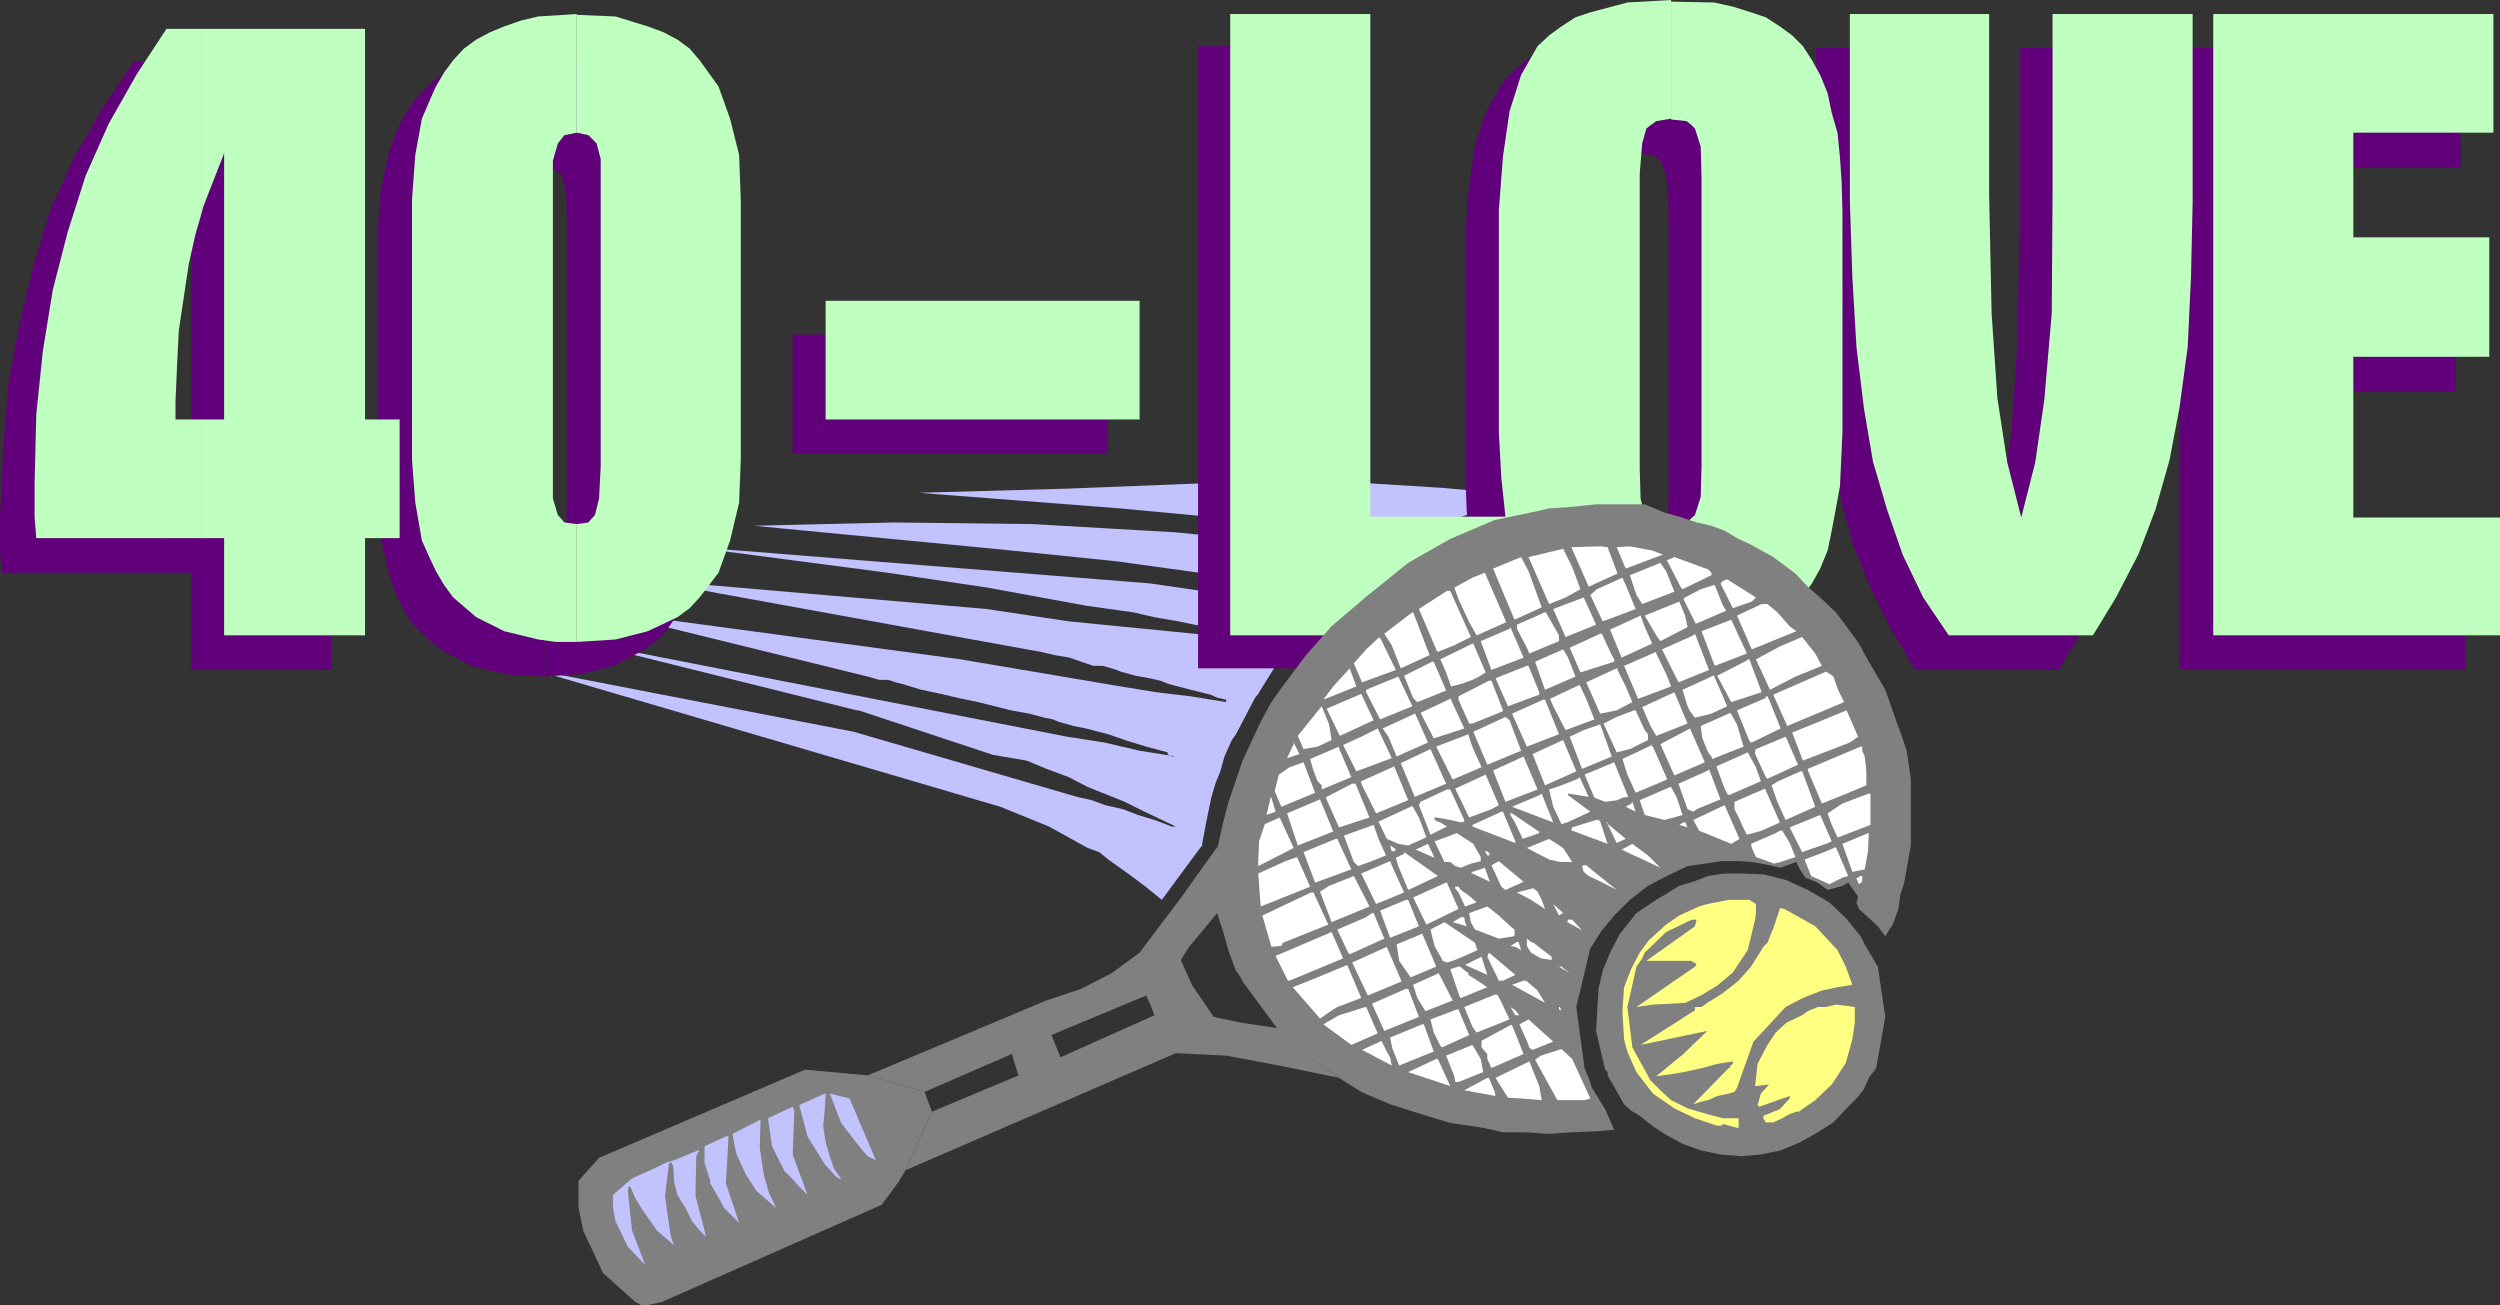
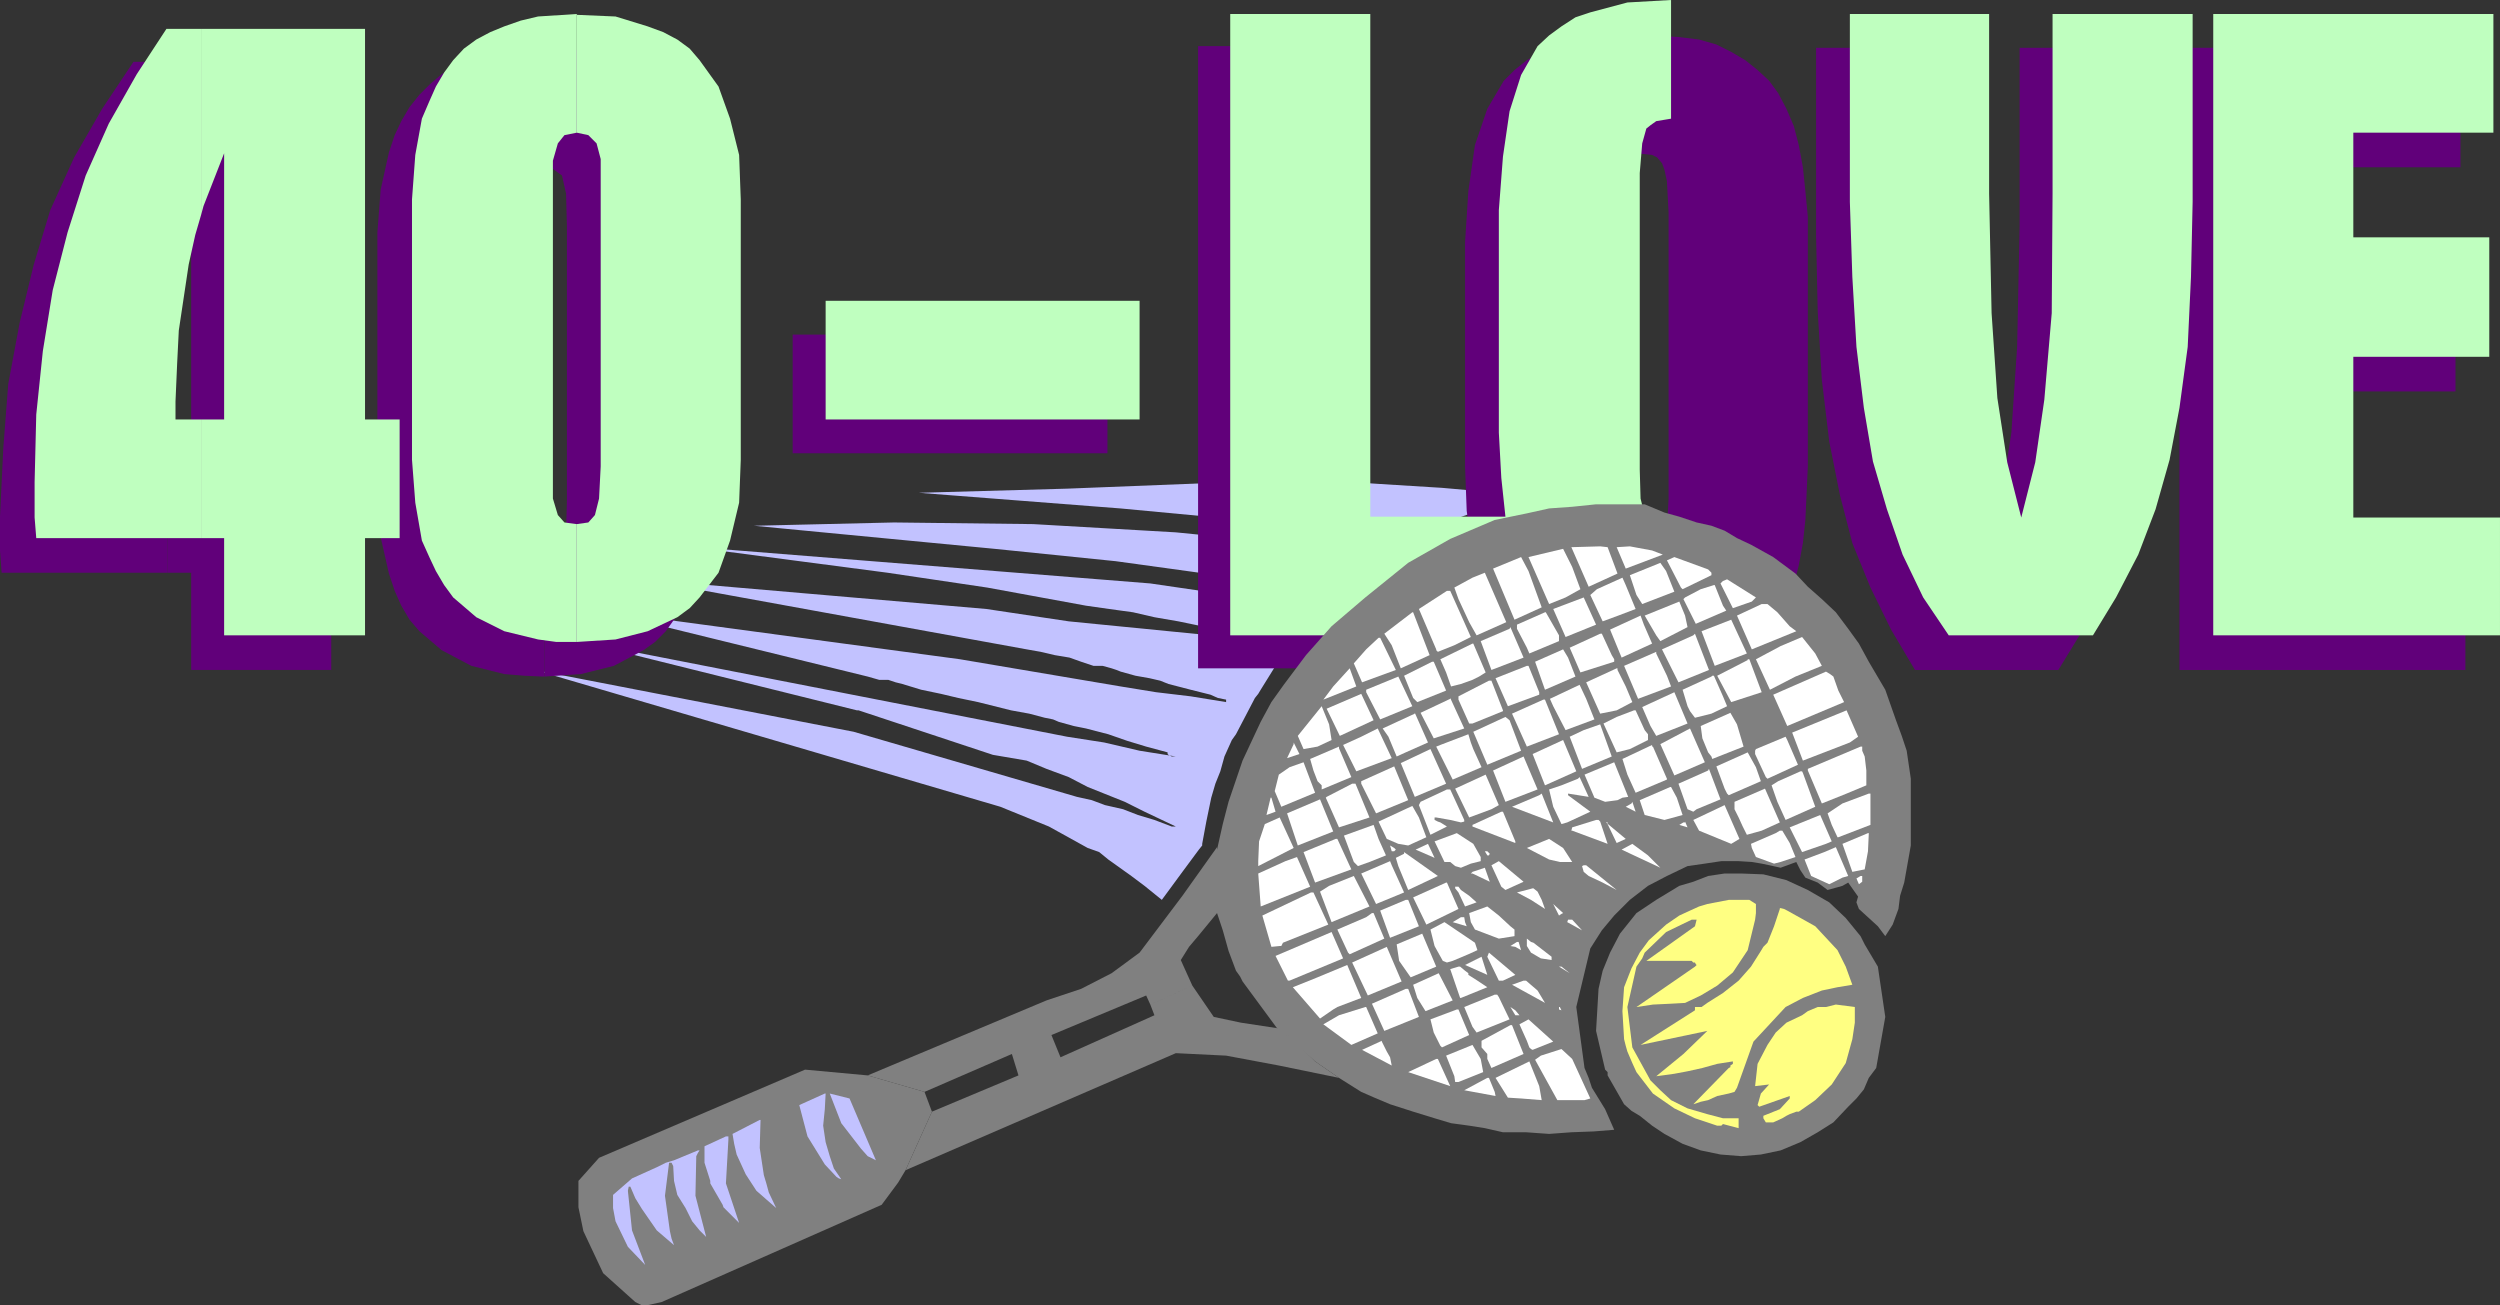
<svg xmlns="http://www.w3.org/2000/svg" xmlns:ns1="http://sodipodi.sourceforge.net/DTD/sodipodi-0.dtd" xmlns:ns2="http://www.inkscape.org/namespaces/inkscape" version="1.0" width="129.724mm" height="67.732mm" id="svg174" ns1:docname="Tennis - 40 Love.wmf">
  <rect width="100%" height="100%" fill="#333333" stroke="none" />
  <ns1:namedview id="namedview174" pagecolor="#ffffff" bordercolor="#000000" borderopacity="0.25" ns2:showpageshadow="2" ns2:pageopacity="0.0" ns2:pagecheckerboard="0" ns2:deskcolor="#d1d1d1" ns2:document-units="mm" />
  <defs id="defs1">
    <pattern id="WMFhbasepattern" patternUnits="userSpaceOnUse" width="6" height="6" x="0" y="0" />
  </defs>
  <path style="fill:#c2c2ff;fill-opacity:1;fill-rule:evenodd;stroke:none" d="m 180.184,96.645 39.592,3.071 18.907,1.778 19.23,2.586 2.747,0.808 2.909,0.808 2.747,0.323 2.747,1.131 v 0.162 h -4.686 -4.363 l -29.411,-2.909 -27.957,-1.616 -27.31,-0.323 -27.472,0.646 47.187,4.525 23.755,2.424 23.432,3.232 7.11,1.939 7.272,1.939 -5.818,-0.323 -5.979,-0.162 -5.979,-0.323 -13.251,-1.939 -90.981,-7.273 39.43,5.172 19.554,2.909 19.392,3.556 4.525,0.646 4.686,0.646 4.202,0.97 4.686,0.808 4.686,0.97 4.363,0.97 2.747,1.939 2.747,-0.646 v 0.323 l -36.037,-3.556 -16.16,-2.424 -67.549,-5.818 75.467,13.737 2.747,0.485 2.747,0.646 2.909,0.485 2.262,0.808 2.424,0.808 h 1.778 l 1.778,0.485 0.97,0.323 0.808,0.323 2.909,0.808 2.747,0.485 2.101,0.485 1.616,0.646 4.363,1.131 3.878,0.97 1.454,0.646 1.616,0.323 v 0.485 l -6.949,-1.131 -6.787,-0.808 -6.949,-1.131 -31.512,-5.333 -70.781,-9.535 52.682,12.929 2.262,0.646 h 1.778 l 1.454,0.485 1.293,0.323 3.717,1.131 3.878,0.808 3.394,0.808 3.878,0.808 3.232,0.808 3.232,0.808 3.555,0.646 3.07,0.808 1.616,0.323 1.131,0.485 2.909,0.808 2.424,0.485 4.363,1.131 3.717,1.293 3.717,1.131 4.202,1.131 v 0.323 l 0.162,0.162 0.646,0.323 h 0.808 l -7.11,-1.131 -6.949,-1.616 -7.272,-1.131 -95.829,-18.747 54.621,13.576 h 0.323 l 26.341,8.727 6.626,1.131 3.878,1.616 4.363,1.616 3.717,1.939 3.232,1.293 4.04,1.616 3.878,1.939 6.141,2.909 h -0.323 -0.485 l -3.394,-1.293 -3.232,-0.97 -2.909,-1.131 -3.555,-0.808 -2.586,-0.97 -2.909,-0.646 -43.794,-12.768 -62.539,-12.121 91.304,26.828 9.534,3.879 7.595,4.202 2.262,0.808 1.778,1.455 2.262,1.616 2.262,1.616 2.586,1.939 3.394,2.747 4.04,-5.495 3.232,-4.364 0.646,-0.808 v -0.323 l 0.808,-4.364 0.97,-4.687 0.808,-2.747 0.97,-2.424 0.808,-2.909 1.454,-3.232 0.808,-1.131 3.717,-7.111 0.646,-0.808 0.485,-0.808 2.909,-4.687 3.394,-4.364 3.394,-3.717 4.202,-4.04 3.232,-3.232 4.202,-3.232 2.586,-2.101 2.747,-1.939 3.07,-1.616 2.747,-1.455 0.808,-0.808 0.808,-0.485 3.555,-1.616 3.555,-1.293 3.555,-1.293 3.717,-1.293 1.454,-0.323 h 1.454 l 0.646,-0.646 -16.483,-1.455 -15.675,-0.97 h -29.25 l -28.603,1.131 z" id="path1" />
  <path style="fill:#61007a;fill-opacity:1;fill-rule:evenodd;stroke:none" d="M 427.432,131.392 V 9.374 h 55.106 V 32.808 h -27.472 v 20.525 h 26.502 v 23.434 h -26.502 v 31.192 h 28.442 v 23.434 z" id="path2" />
  <path style="fill:#61007a;fill-opacity:1;fill-rule:evenodd;stroke:none" d="M 383.8,9.374 V 44.444 l 0.162,23.596 1.131,16.808 1.939,12.606 2.586,10.505 2.909,-10.505 1.939,-12.606 1.131,-16.808 0.485,-23.596 V 9.374 h 27.31 V 46.222 l -0.323,14.869 -0.808,13.414 -1.293,12.121 -2.262,10.343 -2.747,9.374 -3.394,8.889 -4.04,8.242 -4.848,7.919 h -28.118 l -4.686,-7.919 -4.04,-8.242 -3.555,-8.727 -2.424,-9.374 -2.101,-10.505 L 357.297,74.504 356.489,61.09 356.166,46.222 V 9.374 Z" id="path3" />
  <path style="fill:#61007a;fill-opacity:1;fill-rule:evenodd;stroke:none" d="m 320.937,109.574 v 23.111 l 4.363,-0.162 4.04,-0.323 3.878,-0.808 3.394,-0.808 5.656,-3.071 4.686,-4.04 1.778,-2.747 1.616,-2.747 1.454,-3.232 0.97,-3.879 0.808,-4.364 0.485,-4.525 0.485,-10.505 V 47.838 42.505 l -0.485,-5.01 -0.485,-4.687 -0.808,-4.364 -0.97,-3.717 -1.454,-3.394 -1.616,-3.071 -1.778,-2.424 -2.262,-2.101 -2.424,-1.939 -2.747,-1.616 -2.909,-1.455 -3.394,-0.97 -3.878,-0.485 -8.403,-0.485 v 23.272 l 3.07,0.323 0.97,0.485 0.97,1.131 0.485,1.293 0.485,2.263 0.323,6.141 v 53.333 2.747 l -0.323,6.303 -0.485,1.939 -0.485,1.293 -0.97,1.131 -0.97,0.646 z" id="path4" />
  <path style="fill:#61007a;fill-opacity:1;fill-rule:evenodd;stroke:none" d="M 320.937,30.06 V 6.788 l -8.242,0.485 -7.272,1.455 -3.07,1.455 -2.909,1.616 -2.424,1.939 -2.101,2.101 -3.232,5.495 -2.424,7.111 -1.293,9.05 -0.646,10.02 v 43.959 l 0.323,8.727 1.131,7.757 H 262.276 V 9.05 H 234.966 V 131.069 h 54.782 v -18.262 l 2.262,5.98 3.232,4.687 4.525,4.04 2.586,1.778 3.07,1.293 7.272,1.616 8.242,0.485 v -23.111 l -3.232,-0.485 -0.646,-0.646 -0.97,-1.131 -1.131,-2.909 -0.162,-5.495 v -54.626 -3.556 l 0.485,-5.818 0.808,-3.232 0.97,-0.808 0.97,-0.485 2.909,-0.485 z" id="path5" />
  <path style="fill:#61007a;fill-opacity:1;fill-rule:evenodd;stroke:none" d="M 155.459,88.888 V 65.615 h 61.731 v 23.272 z" id="path6" />
  <path style="fill:#61007a;fill-opacity:1;fill-rule:evenodd;stroke:none" d="m 106.817,109.574 v 23.111 l 7.11,-0.485 6.464,-1.616 5.818,-3.071 2.262,-1.616 2.101,-2.101 3.555,-5.01 2.424,-6.303 1.616,-7.111 0.646,-8.727 V 45.575 l -0.646,-8.404 -1.616,-7.273 -2.424,-6.141 -3.555,-5.172 -2.101,-2.101 -2.262,-1.939 -2.909,-1.616 -2.909,-1.293 -6.464,-1.778 -7.11,-0.485 V 32.808 l 1.616,0.323 1.778,1.293 0.808,3.556 0.162,6.303 v 53.979 l -0.162,6.141 -1.131,2.909 -1.454,1.778 z" id="path7" />
  <path style="fill:#61007a;fill-opacity:1;fill-rule:evenodd;stroke:none" d="M 106.817,32.808 V 9.374 h -0.485 l -7.434,0.485 -3.232,0.646 -3.232,1.131 -3.07,1.293 -2.747,1.616 -2.262,1.939 -2.101,2.101 -1.939,2.424 -1.616,2.747 -1.293,2.747 -1.131,3.394 -1.616,7.273 -0.646,8.404 v 51.07 l 0.646,8.727 1.616,7.111 1.131,3.394 1.293,2.909 1.616,2.747 1.939,2.263 4.363,3.717 5.818,3.071 6.464,1.616 3.878,0.323 3.555,0.162 h 0.485 v -23.111 h -0.485 l -1.939,-0.485 -1.616,-1.778 -0.97,-2.909 -0.162,-6.141 v -54.302 0.323 l 0.162,-6.303 0.97,-3.556 1.616,-1.293 1.939,-0.323 z" id="path8" />
  <path style="fill:#61007a;fill-opacity:1;fill-rule:evenodd;stroke:none" d="m 32.805,88.888 v 23.434 h 4.686 v 19.07 h 27.472 v -19.07 h 6.626 V 88.888 H 64.963 V 12.121 H 32.805 v 36.04 l 0.323,-1.131 2.101,-5.333 2.262,-5.01 v 52.201 z" id="path9" />
  <path style="fill:#61007a;fill-opacity:1;fill-rule:evenodd;stroke:none" d="M 32.805,48.161 V 12.121 H 26.179 L 20.038,21.333 14.544,30.868 9.858,41.212 6.626,51.878 3.878,63.191 1.616,75.312 0.646,87.918 0,101.332 v 6.626 l 0.323,4.364 H 32.805 V 88.888 h -5.01 v -3.879 l 0.323,-6.949 0.323,-6.788 1.778,-12.606 1.293,-5.98 z" id="path10" />
  <path style="fill:#bfffbf;fill-opacity:1;fill-rule:evenodd;stroke:none" d="M 434.057,124.605 V 2.747 h 54.944 V 26.02 h -27.472 v 20.525 h 26.664 v 23.434 h -26.664 v 31.515 h 28.765 v 23.111 z" id="path11" />
  <path style="fill:#bfffbf;fill-opacity:1;fill-rule:evenodd;stroke:none" d="M 390.102,2.747 V 37.979 l 0.485,23.434 1.131,16.646 1.939,12.606 2.747,10.828 2.747,-10.828 1.778,-12.283 1.454,-16.969 0.162,-23.434 V 2.747 h 27.472 V 39.595 l -0.323,14.707 -0.646,13.737 -1.616,11.959 -1.939,10.182 -2.747,9.697 -3.394,8.889 -4.363,8.404 -4.525,7.434 h -28.28 l -5.01,-7.434 -4.04,-8.404 -3.07,-8.889 -2.747,-9.374 -1.778,-10.505 -1.454,-11.959 -0.808,-13.737 -0.485,-14.707 V 2.747 Z" id="path12" />
-   <path style="fill:#bfffbf;fill-opacity:1;fill-rule:evenodd;stroke:none" d="m 327.724,102.787 v 23.111 h 4.363 l 4.04,-0.485 3.717,-0.808 3.555,-0.808 5.656,-3.071 4.525,-3.879 1.778,-2.424 1.616,-2.909 1.454,-3.556 0.808,-3.879 1.616,-8.727 0.485,-10.505 v -43.313 l -0.162,-5.818 -0.323,-4.848 -0.485,-4.848 -1.131,-3.879 -0.808,-3.879 -1.454,-3.556 -1.616,-2.909 -1.778,-2.747 -2.101,-2.101 -2.424,-1.778 -2.747,-1.778 -2.909,-0.97 -3.555,-1.131 -3.717,-0.808 -8.403,-0.162 V 23.434 l 3.07,0.323 0.97,0.808 0.646,0.646 1.131,3.556 0.162,6.141 v 53.656 2.747 l -0.162,6.141 -1.131,3.556 -1.616,1.455 z" id="path13" />
  <path style="fill:#bfffbf;fill-opacity:1;fill-rule:evenodd;stroke:none" d="M 327.724,23.434 V 0.323 0 l -8.565,0.485 -7.272,1.939 -2.909,0.97 -2.747,1.778 -2.424,1.778 -2.262,2.101 -3.232,5.656 -2.262,7.111 -1.293,8.889 -0.808,10.505 v 43.636 l 0.485,8.889 0.808,7.596 H 268.74 V 2.747 H 241.269 V 124.605 h 54.944 v -18.586 l 2.424,6.303 3.232,4.525 4.363,3.879 2.747,1.778 3.232,1.293 6.949,1.616 8.565,0.485 V 102.787 l -3.232,-0.323 -1.939,-1.455 -0.808,-3.232 -0.162,-5.656 V 37.656 33.939 l 0.485,-5.818 0.808,-2.909 0.808,-0.646 1.131,-0.808 2.909,-0.485 z" id="path14" />
  <path style="fill:#bfffbf;fill-opacity:1;fill-rule:evenodd;stroke:none" d="M 161.923,82.262 V 58.989 h 61.57 v 23.272 z" id="path15" />
  <path style="fill:#bfffbf;fill-opacity:1;fill-rule:evenodd;stroke:none" d="m 113.12,102.787 v 23.111 l 7.595,-0.485 6.302,-1.616 5.818,-2.747 2.424,-1.778 1.939,-2.101 3.717,-4.848 2.262,-6.303 1.778,-7.434 0.323,-8.404 v -51.393 0.323 l -0.323,-8.727 -1.778,-7.111 -2.262,-6.303 -3.717,-5.172 -1.939,-2.263 -2.424,-1.778 -2.747,-1.455 -3.07,-1.131 -6.302,-1.939 -7.595,-0.323 V 26.02 l 2.262,0.485 1.616,1.616 0.808,3.071 v 6.303 53.979 l -0.323,6.303 -0.808,3.232 -1.293,1.455 z" id="path16" />
  <path style="fill:#bfffbf;fill-opacity:1;fill-rule:evenodd;stroke:none" d="M 113.12,26.02 V 2.909 2.747 l -7.595,0.485 -3.394,0.808 -3.232,1.131 -2.747,1.131 -2.747,1.455 -2.424,1.778 -2.101,2.263 -1.778,2.424 -1.616,2.747 -1.293,2.909 -1.454,3.394 -1.293,7.111 -0.646,8.727 v 51.07 l 0.646,8.404 1.293,7.434 1.454,3.232 1.293,2.747 1.616,2.747 1.778,2.424 4.525,3.879 5.494,2.747 6.626,1.616 3.555,0.485 h 4.04 V 102.787 l -2.424,-0.323 -1.293,-1.455 -0.97,-3.232 v -6.303 -54.302 0.323 -5.98 l 0.97,-3.394 1.293,-1.616 z" id="path17" />
  <path style="fill:#bfffbf;fill-opacity:1;fill-rule:evenodd;stroke:none" d="m 39.43,82.262 v 23.272 h 4.525 v 19.07 h 27.634 v -19.07 h 6.787 V 82.262 H 71.589 V 5.656 H 39.43 v 36.525 l 0.485,-1.778 4.04,-10.343 v 52.201 z" id="path18" />
  <path style="fill:#bfffbf;fill-opacity:1;fill-rule:evenodd;stroke:none" d="M 39.43,42.181 V 5.656 h -6.787 l -5.818,8.889 -5.494,9.697 -4.525,10.182 -3.555,11.151 -2.909,11.313 L 8.403,68.848 7.11,81.292 6.787,94.544 v 6.949 l 0.323,4.04 H 39.43 V 82.262 h -5.01 v -3.556 l 0.323,-7.434 0.323,-6.465 1.939,-12.929 1.293,-5.818 z" id="path19" />
  <path style="fill:#808080;fill-opacity:1;fill-rule:evenodd;stroke:none" d="m 238.683,166.624 -0.323,6.788 0.323,5.656 1.131,3.394 1.131,4.04 1.454,3.879 0.808,1.131 0.485,0.97 6.787,9.212 3.878,3.232 3.555,3.232 4.686,3.232 4.363,2.747 2.586,1.131 3.07,1.293 4.525,1.455 4.202,1.293 3.232,0.97 3.555,0.485 3.07,0.485 3.555,0.808 h 2.424 2.101 l 4.525,0.323 4.363,-0.323 4.363,-0.162 4.04,-0.323 -1.778,-4.04 -2.586,-4.202 -0.646,-1.939 -0.808,-1.939 -1.616,-11.959 2.747,-11.475 2.262,-3.556 2.424,-2.909 3.07,-3.071 3.555,-2.747 3.717,-1.939 4.04,-1.939 3.394,-0.485 3.232,-0.485 h 3.394 l 2.586,0.162 1.939,0.323 2.262,0.485 1.454,0.323 3.07,-1.131 0.808,1.616 0.97,1.455 2.424,0.97 1.939,1.455 2.909,-0.808 1.131,-0.646 1.939,2.747 -0.323,1.131 0.485,1.293 3.717,3.394 1.454,1.939 1.454,-2.263 1.131,-3.071 0.323,-2.586 0.808,-2.586 1.293,-7.273 v -7.596 -5.495 l -0.808,-5.495 -0.97,-2.909 -1.131,-3.071 -2.101,-5.98 -3.232,-5.495 -1.939,-3.556 -2.101,-2.909 -2.424,-3.232 -2.747,-2.586 -2.747,-2.424 -2.424,-2.586 -4.363,-3.232 -4.363,-2.424 -2.747,-1.293 -2.424,-1.455 -2.586,-0.97 -2.909,-0.646 -3.394,-1.131 -2.909,-0.808 -3.878,-1.616 h -5.333 -4.202 l -4.686,0.485 -4.525,0.323 -4.363,0.97 -6.302,1.293 -8.726,3.717 -8.242,4.687 -8.403,6.788 -6.626,5.656 -5.01,5.657 -4.363,5.818 -2.424,3.394 -2.101,3.879 -3.555,7.596 -2.747,8.081 -1.131,4.364 z" id="path20" />
  <path style="fill:#808080;fill-opacity:1;fill-rule:evenodd;stroke:none" d="m 177.598,229.492 5.171,-11.475 -1.454,-3.879 -11.15,-3.232 -12.282,-1.131 -40.4,17.293 -4.04,4.525 v 5.172 l 0.97,4.687 3.878,8.242 6.302,5.657 1.293,0.646 h 0.97 l 2.909,-0.646 43.147,-19.07 3.232,-4.364 z" id="path21" />
  <path style="fill:#ffffff;fill-opacity:1;fill-rule:evenodd;stroke:none" d="m 355.196,171.796 -1.293,-3.232 3.878,-1.455 2.262,-0.97 2.424,5.657 -1.131,0.323 -2.586,1.293 z" id="path22" />
  <path style="fill:#ffffff;fill-opacity:1;fill-rule:evenodd;stroke:none" d="m 313.827,107.15 -5.656,0.162 3.394,7.757 5.656,-2.586 -1.939,-5.172 z" id="path23" />
  <path style="fill:#ffffff;fill-opacity:1;fill-rule:evenodd;stroke:none" d="m 319.644,107.15 -2.586,0.162 1.778,4.202 7.272,-2.747 -2.101,-0.808 z" id="path24" />
  <path style="fill:#ffffff;fill-opacity:1;fill-rule:evenodd;stroke:none" d="m 306.555,107.635 -6.787,1.616 4.04,9.212 3.232,-1.293 2.909,-1.616 -1.616,-4.364 z" id="path25" />
  <path style="fill:#ffffff;fill-opacity:1;fill-rule:evenodd;stroke:none" d="m 328.371,109.251 -1.454,0.646 2.747,5.333 0.323,0.323 5.656,-2.747 v -0.485 l -0.646,-0.646 z" id="path26" />
  <path style="fill:#ffffff;fill-opacity:1;fill-rule:evenodd;stroke:none" d="m 292.819,111.514 4.202,10.02 5.333,-2.424 -1.293,-3.556 -1.293,-3.556 -1.454,-2.747 z" id="path27" />
  <path style="fill:#ffffff;fill-opacity:1;fill-rule:evenodd;stroke:none" d="m 319.644,112.807 1.293,3.879 1.131,1.778 6.302,-2.424 -1.616,-4.04 -1.131,-1.616 z" id="path28" />
  <path style="fill:#ffffff;fill-opacity:1;fill-rule:evenodd;stroke:none" d="m 291.203,112.322 -2.424,0.97 -3.555,1.939 0.808,2.263 2.101,4.525 1.454,2.586 5.818,-2.586 z" id="path29" />
  <path style="fill:#ffffff;fill-opacity:1;fill-rule:evenodd;stroke:none" d="m 338.713,113.615 -0.808,0.323 -0.485,0.485 1.939,3.879 0.485,0.97 3.717,-1.293 0.808,-0.808 z" id="path30" />
  <path style="fill:#ffffff;fill-opacity:1;fill-rule:evenodd;stroke:none" d="m 313.18,115.554 -1.293,1.131 2.424,5.172 3.07,-1.131 3.394,-1.293 -1.939,-4.687 -0.646,-1.455 z" id="path31" />
  <path style="fill:#ffffff;fill-opacity:1;fill-rule:evenodd;stroke:none" d="m 336.128,114.746 -2.586,0.808 -3.07,1.616 -0.323,0.323 0.808,1.616 1.616,3.232 5.979,-2.586 -0.646,-0.97 -1.616,-4.04 z" id="path32" />
  <path style="fill:#ffffff;fill-opacity:1;fill-rule:evenodd;stroke:none" d="m 283.769,115.877 -5.494,3.556 3.394,7.919 v 0.162 l 0.323,0.323 3.232,-1.293 2.909,-1.455 0.323,-0.162 -1.293,-2.909 -2.747,-6.141 z" id="path33" />
  <path style="fill:#ffffff;fill-opacity:1;fill-rule:evenodd;stroke:none" d="m 304.616,119.433 2.424,5.495 5.979,-2.424 -2.424,-5.333 z" id="path34" />
  <path style="fill:#ffffff;fill-opacity:1;fill-rule:evenodd;stroke:none" d="m 322.553,120.726 2.262,3.879 0.808,1.131 5.333,-2.747 -0.485,-2.263 -1.131,-2.747 z" id="path35" />
  <path style="fill:#ffffff;fill-opacity:1;fill-rule:evenodd;stroke:none" d="m 346.632,118.463 h -1.131 l -4.848,2.263 2.909,6.626 8.726,-3.556 -1.293,-0.97 -2.424,-2.747 z" id="path36" />
  <path style="fill:#ffffff;fill-opacity:1;fill-rule:evenodd;stroke:none" d="m 303,120.079 -5.494,2.424 v 0.808 l 1.939,3.717 0.485,1.131 5.818,-2.424 v -1.131 l -2.586,-4.525 z" id="path37" />
  <path style="fill:#ffffff;fill-opacity:1;fill-rule:evenodd;stroke:none" d="m 276.982,120.079 -5.494,4.202 1.454,2.263 1.778,4.525 5.656,-2.586 -3.232,-8.404 z" id="path38" />
  <path style="fill:#ffffff;fill-opacity:1;fill-rule:evenodd;stroke:none" d="m 315.766,123.473 2.262,5.495 5.979,-2.747 -1.616,-3.717 -0.646,-1.778 z" id="path39" />
  <path style="fill:#ffffff;fill-opacity:1;fill-rule:evenodd;stroke:none" d="m 333.704,123.796 2.586,6.788 6.302,-2.424 -3.07,-6.626 z" id="path40" />
  <path style="fill:#ffffff;fill-opacity:1;fill-rule:evenodd;stroke:none" d="m 296.051,123.312 -5.656,2.424 2.101,5.656 6.302,-2.424 -2.586,-5.98 z" id="path41" />
  <path style="fill:#ffffff;fill-opacity:1;fill-rule:evenodd;stroke:none" d="m 313.827,124.281 -5.979,2.747 2.101,4.848 6.626,-2.101 v -0.485 l -0.485,-0.808 -1.939,-4.202 z" id="path42" />
  <path style="fill:#ffffff;fill-opacity:1;fill-rule:evenodd;stroke:none" d="m 332.088,124.605 -6.141,2.747 3.232,6.465 5.979,-2.424 -2.747,-7.111 z" id="path43" />
  <path style="fill:#ffffff;fill-opacity:1;fill-rule:evenodd;stroke:none" d="m 353.419,124.928 -4.202,1.778 -4.848,2.586 2.747,5.98 5.01,-2.586 5.171,-2.101 -1.293,-2.424 z" id="path44" />
  <path style="fill:#ffffff;fill-opacity:1;fill-rule:evenodd;stroke:none" d="m 270.356,125.089 -2.424,2.263 -2.424,2.747 1.616,3.717 6.626,-2.424 -3.07,-6.303 z" id="path45" />
  <path style="fill:#ffffff;fill-opacity:1;fill-rule:evenodd;stroke:none" d="m 288.779,126.221 -6.302,3.071 1.131,2.586 0.97,2.747 1.939,-0.485 2.262,-0.808 1.293,-0.646 1.293,-0.808 -2.424,-5.656 z" id="path46" />
  <path style="fill:#ffffff;fill-opacity:1;fill-rule:evenodd;stroke:none" d="m 301.06,129.776 1.939,5.495 5.979,-2.586 -1.454,-3.717 -0.97,-1.616 z" id="path47" />
  <path style="fill:#ffffff;fill-opacity:1;fill-rule:evenodd;stroke:none" d="m 324.816,127.837 -6.302,2.747 2.747,6.465 6.464,-2.424 -0.808,-2.101 -2.101,-4.364 z" id="path48" />
  <path style="fill:#ffffff;fill-opacity:1;fill-rule:evenodd;stroke:none" d="m 342.753,129.453 -5.979,3.071 2.747,5.172 5.979,-1.939 -2.424,-6.465 h -0.323 z" id="path49" />
  <path style="fill:#ffffff;fill-opacity:1;fill-rule:evenodd;stroke:none" d="m 280.86,129.776 -5.494,2.747 1.778,4.364 0.808,0.808 5.656,-2.263 -2.424,-5.657 z" id="path50" />
  <path style="fill:#ffffff;fill-opacity:1;fill-rule:evenodd;stroke:none" d="m 299.444,130.584 -6.141,2.424 2.424,5.495 6.141,-2.263 v -0.162 -0.323 l -2.101,-5.172 z" id="path51" />
  <path style="fill:#ffffff;fill-opacity:1;fill-rule:evenodd;stroke:none" d="m 261.469,134.625 -1.939,2.586 6.464,-2.586 -1.293,-3.556 z" id="path52" />
  <path style="fill:#ffffff;fill-opacity:1;fill-rule:evenodd;stroke:none" d="m 317.059,131.069 -5.979,2.747 2.747,6.141 3.232,-0.646 3.07,-1.616 -1.293,-3.071 -1.616,-3.232 v -0.323 z" id="path53" />
  <path style="fill:#ffffff;fill-opacity:1;fill-rule:evenodd;stroke:none" d="m 347.763,136.241 2.747,6.141 11.15,-4.687 -1.131,-2.263 -0.97,-2.747 -0.646,-0.485 -0.808,-0.485 z" id="path54" />
  <path style="fill:#ffffff;fill-opacity:1;fill-rule:evenodd;stroke:none" d="m 335.643,132.685 -5.656,2.586 0.97,3.232 0.485,0.97 0.97,1.293 3.232,-0.808 3.07,-1.455 -0.808,-1.939 -1.778,-4.04 h -0.323 z" id="path55" />
  <path style="fill:#ffffff;fill-opacity:1;fill-rule:evenodd;stroke:none" d="m 274.235,132.685 -6.302,2.586 v 0.162 0.323 l 2.747,5.333 6.302,-2.586 z" id="path56" />
  <path style="fill:#ffffff;fill-opacity:1;fill-rule:evenodd;stroke:none" d="m 292.011,133.493 -5.979,3.071 v 0.646 l 2.101,4.687 h 0.323 0.323 l 5.979,-2.424 v -0.162 l -2.262,-5.818 h -0.323 z" id="path57" />
  <path style="fill:#ffffff;fill-opacity:1;fill-rule:evenodd;stroke:none" d="m 303.969,137.049 0.646,1.455 2.424,4.687 5.656,-2.101 -1.616,-4.04 -1.293,-2.747 z" id="path58" />
  <path style="fill:#ffffff;fill-opacity:1;fill-rule:evenodd;stroke:none" d="m 328.371,135.756 -6.302,2.909 1.616,3.717 1.131,1.939 6.141,-2.424 z" id="path59" />
  <path style="fill:#ffffff;fill-opacity:1;fill-rule:evenodd;stroke:none" d="m 260.176,138.988 2.586,5.333 6.626,-3.071 -2.424,-5.172 z" id="path60" />
-   <path style="fill:#ffffff;fill-opacity:1;fill-rule:evenodd;stroke:none" d="m 346.308,136.887 -5.656,2.424 2.424,5.98 0.323,0.323 h 0.162 l 5.656,-2.747 -2.262,-5.657 -0.323,-0.646 h -0.323 z" id="path61" />
  <path style="fill:#ffffff;fill-opacity:1;fill-rule:evenodd;stroke:none" d="m 284.416,137.049 -5.818,2.747 2.586,5.01 5.979,-1.939 -2.747,-5.98 z" id="path62" />
  <path style="fill:#ffffff;fill-opacity:1;fill-rule:evenodd;stroke:none" d="m 302.676,137.21 -6.141,2.747 2.909,6.465 6.302,-2.424 -2.747,-6.788 z" id="path63" />
  <path style="fill:#ffffff;fill-opacity:1;fill-rule:evenodd;stroke:none" d="m 320.452,139.311 -3.394,1.293 -2.586,1.293 2.586,5.657 2.586,-0.646 3.555,-1.778 v -1.131 l -0.646,-0.808 -1.778,-3.879 z" id="path64" />
  <path style="fill:#ffffff;fill-opacity:1;fill-rule:evenodd;stroke:none" d="m 362.145,139.311 -10.666,4.364 2.101,5.495 9.211,-3.556 1.616,-1.131 z" id="path65" />
  <path style="fill:#ffffff;fill-opacity:1;fill-rule:evenodd;stroke:none" d="m 254.52,144.321 1.131,2.586 2.747,-0.485 2.747,-1.293 -0.485,-3.071 -1.454,-3.556 z" id="path66" />
  <path style="fill:#ffffff;fill-opacity:1;fill-rule:evenodd;stroke:none" d="m 339.36,139.796 -5.818,2.586 0.323,2.424 1.131,2.747 0.646,0.808 0.162,0.485 6.141,-2.424 -1.293,-4.364 z" id="path67" />
  <path style="fill:#ffffff;fill-opacity:1;fill-rule:evenodd;stroke:none" d="m 277.467,139.958 -6.302,2.909 1.131,1.616 1.616,3.879 1.778,-0.808 4.363,-1.939 -2.586,-5.818 z" id="path68" />
  <path style="fill:#ffffff;fill-opacity:1;fill-rule:evenodd;stroke:none" d="m 295.243,140.604 -6.302,2.909 2.747,6.465 6.626,-2.747 -2.262,-5.98 z" id="path69" />
  <path style="fill:#ffffff;fill-opacity:1;fill-rule:evenodd;stroke:none" d="m 310.595,143.19 -2.747,1.293 2.424,6.303 5.818,-2.424 -2.262,-6.303 z" id="path70" />
  <path style="fill:#ffffff;fill-opacity:1;fill-rule:evenodd;stroke:none" d="m 325.624,145.938 2.747,6.141 5.979,-2.586 -2.909,-6.626 z" id="path71" />
  <path style="fill:#ffffff;fill-opacity:1;fill-rule:evenodd;stroke:none" d="m 266.963,144.483 -3.555,1.616 2.586,5.172 6.949,-2.586 -2.747,-5.818 z" id="path72" />
  <path style="fill:#ffffff;fill-opacity:1;fill-rule:evenodd;stroke:none" d="m 282.476,146.099 -0.808,0.323 3.232,6.465 5.656,-2.424 -1.616,-3.556 -0.485,-1.293 -0.485,-1.616 z" id="path73" />
  <path style="fill:#ffffff;fill-opacity:1;fill-rule:evenodd;stroke:none" d="m 350.187,144.483 -5.818,2.424 -0.162,0.323 v 0.646 l 2.101,4.525 0.323,0.323 5.979,-2.747 -2.101,-4.848 z" id="path74" />
  <path style="fill:#ffffff;fill-opacity:1;fill-rule:evenodd;stroke:none" d="m 306.555,145.13 -5.979,2.747 2.424,6.141 6.141,-2.747 z" id="path75" />
  <path style="fill:#ffffff;fill-opacity:1;fill-rule:evenodd;stroke:none" d="m 253.712,145.938 -1.293,2.747 2.424,-0.808 -1.131,-2.263 z" id="path76" />
  <path style="fill:#ffffff;fill-opacity:1;fill-rule:evenodd;stroke:none" d="m 324.008,146.099 -5.818,2.747 0.97,3.071 1.616,3.556 6.141,-2.586 v -0.162 l -2.747,-6.303 h -0.162 z" id="path77" />
  <path style="fill:#ffffff;fill-opacity:1;fill-rule:evenodd;stroke:none" d="M 364.892,146.422 354.55,150.786 v 0.323 l 2.747,6.465 4.848,-1.939 3.878,-1.616 v -2.909 l -0.323,-2.747 -0.485,-1.131 v -0.808 z" id="path78" />
  <path style="fill:#ffffff;fill-opacity:1;fill-rule:evenodd;stroke:none" d="m 256.944,148.847 0.646,2.263 0.808,2.101 0.808,0.808 v 0.808 l 5.818,-2.424 -2.424,-5.656 v -0.323 z" id="path79" />
  <path style="fill:#ffffff;fill-opacity:1;fill-rule:evenodd;stroke:none" d="m 274.72,149.655 2.747,6.626 6.141,-2.586 -3.07,-6.788 z" id="path80" />
  <path style="fill:#ffffff;fill-opacity:1;fill-rule:evenodd;stroke:none" d="m 342.753,147.554 -6.141,2.747 1.616,4.364 0.485,0.97 0.323,0.323 6.302,-2.747 -0.97,-2.747 z" id="path81" />
  <path style="fill:#ffffff;fill-opacity:1;fill-rule:evenodd;stroke:none" d="m 298.798,148.362 -5.979,2.747 2.424,6.141 6.302,-2.424 z" id="path82" />
  <path style="fill:#ffffff;fill-opacity:1;fill-rule:evenodd;stroke:none" d="m 316.574,149.493 -3.878,1.616 -1.939,0.808 1.939,4.525 2.101,0.808 2.424,-0.323 0.97,-0.485 1.131,-0.162 z" id="path83" />
  <path style="fill:#ffffff;fill-opacity:1;fill-rule:evenodd;stroke:none" d="m 252.904,150.463 -2.101,1.455 -0.808,3.232 1.293,3.071 6.626,-2.747 -2.262,-5.98 z" id="path84" />
  <path style="fill:#ffffff;fill-opacity:1;fill-rule:evenodd;stroke:none" d="m 273.427,150.301 -6.464,2.909 v 0.485 l 2.909,5.818 6.302,-2.586 z" id="path85" />
  <path style="fill:#ffffff;fill-opacity:1;fill-rule:evenodd;stroke:none" d="m 334.996,151.109 -5.818,2.586 1.778,5.01 1.131,0.485 0.646,-0.485 4.686,-1.939 -2.262,-5.98 z" id="path86" />
  <path style="fill:#ffffff;fill-opacity:1;fill-rule:evenodd;stroke:none" d="m 353.096,151.271 -4.363,1.939 -1.293,0.808 1.131,3.232 1.616,3.556 5.818,-2.586 -2.424,-6.626 -0.162,-0.323 z" id="path87" />
  <path style="fill:#ffffff;fill-opacity:1;fill-rule:evenodd;stroke:none" d="m 285.385,154.665 2.747,5.656 4.363,-1.616 1.454,-0.808 -2.586,-5.98 z" id="path88" />
  <path style="fill:#ffffff;fill-opacity:1;fill-rule:evenodd;stroke:none" d="m 309.464,152.725 -3.232,1.293 -2.424,0.808 0.808,3.394 1.616,3.394 1.131,-0.323 4.525,-2.101 -4.363,-3.232 v -0.323 l 4.04,0.646 -1.778,-3.879 z" id="path89" />
  <path style="fill:#ffffff;fill-opacity:1;fill-rule:evenodd;stroke:none" d="m 265.185,153.695 -5.01,2.586 -0.162,0.162 2.586,5.818 5.979,-1.939 -2.747,-6.626 z" id="path90" />
  <path style="fill:#ffffff;fill-opacity:1;fill-rule:evenodd;stroke:none" d="m 327.563,154.342 -5.979,2.586 0.97,2.909 3.878,0.97 3.555,-0.97 -1.131,-3.394 -1.131,-2.101 z" id="path91" />
  <path style="fill:#ffffff;fill-opacity:1;fill-rule:evenodd;stroke:none" d="m 346.147,154.665 -5.979,2.586 v 1.455 l 0.808,1.616 0.808,1.778 0.808,1.616 2.909,-0.808 3.555,-1.616 z" id="path92" />
  <path style="fill:#ffffff;fill-opacity:1;fill-rule:evenodd;stroke:none" d="m 283.769,154.826 -5.171,2.424 -0.323,0.646 2.262,5.818 3.232,-1.616 -1.293,-0.808 -0.485,-0.162 -0.646,-0.323 v -0.485 h 0.323 l 2.747,0.485 2.101,0.485 0.646,-0.162 v -0.323 l -2.747,-5.98 z" id="path93" />
  <path style="fill:#ffffff;fill-opacity:1;fill-rule:evenodd;stroke:none" d="m 366.508,155.634 -5.171,1.939 -2.909,1.939 0.808,2.263 1.131,2.424 h 0.162 l 6.302,-2.424 v -6.141 z" id="path94" />
  <path style="fill:#ffffff;fill-opacity:1;fill-rule:evenodd;stroke:none" d="m 301.868,155.958 -5.333,2.263 8.08,3.071 -2.262,-5.657 z" id="path95" />
  <path style="fill:#ffffff;fill-opacity:1;fill-rule:evenodd;stroke:none" d="m 249.187,156.442 -0.808,3.394 1.778,-0.646 -0.808,-2.747 z" id="path96" />
  <path style="fill:#ffffff;fill-opacity:1;fill-rule:evenodd;stroke:none" d="m 252.419,159.513 2.101,6.303 6.949,-2.747 -2.586,-6.303 z" id="path97" />
  <path style="fill:#ffffff;fill-opacity:1;fill-rule:evenodd;stroke:none" d="m 319.968,157.574 -1.131,0.646 1.939,0.97 -0.646,-1.939 z" id="path98" />
  <path style="fill:#ffffff;fill-opacity:1;fill-rule:evenodd;stroke:none" d="m 338.228,157.897 -6.141,2.909 1.131,2.101 6.302,2.586 1.616,-0.97 z" id="path99" />
  <path style="fill:#ffffff;fill-opacity:1;fill-rule:evenodd;stroke:none" d="m 270.356,161.129 1.616,3.394 2.262,0.97 1.939,0.323 1.778,-0.808 1.778,-0.808 -1.454,-3.879 -1.293,-2.263 z" id="path100" />
  <path style="fill:#ffffff;fill-opacity:1;fill-rule:evenodd;stroke:none" d="m 294.435,159.19 -5.656,2.586 v 0.323 l 8.403,3.232 v -0.323 l -2.424,-5.818 z" id="path101" />
-   <path style="fill:#ffffff;fill-opacity:1;fill-rule:evenodd;stroke:none" d="m 296.212,159.836 0.808,1.293 1.616,3.394 3.232,-1.131 v -0.323 l -0.323,-0.162 -5.01,-3.394 h -0.323 z" id="path102" />
  <path style="fill:#ffffff;fill-opacity:1;fill-rule:evenodd;stroke:none" d="m 350.995,162.261 2.424,4.848 4.686,-1.616 1.131,-0.485 -2.262,-5.172 z" id="path103" />
  <path style="fill:#ffffff;fill-opacity:1;fill-rule:evenodd;stroke:none" d="m 250.965,160.321 -2.909,1.293 -1.131,3.394 -0.162,3.879 v 0.97 l 6.949,-3.556 z" id="path104" />
  <path style="fill:#ffffff;fill-opacity:1;fill-rule:evenodd;stroke:none" d="m 313.019,160.806 -4.686,1.455 -0.162,0.646 h 0.162 l 6.949,2.586 -1.454,-4.364 -0.323,-0.323 z" id="path105" />
  <path style="fill:#ffffff;fill-opacity:1;fill-rule:evenodd;stroke:none" d="m 330.148,161.291 -0.808,0.485 1.616,0.485 -0.485,-1.131 v 0.162 z" id="path106" />
  <path style="fill:#ffffff;fill-opacity:1;fill-rule:evenodd;stroke:none" d="m 315.281,161.614 1.778,3.717 1.778,-0.808 -3.878,-3.232 h 0.323 z" id="path107" />
  <path style="fill:#ffffff;fill-opacity:1;fill-rule:evenodd;stroke:none" d="m 263.569,163.877 1.939,5.172 0.808,0.808 2.262,-0.808 3.232,-1.293 -1.454,-3.232 -0.97,-2.747 z" id="path108" />
  <path style="fill:#ffffff;fill-opacity:1;fill-rule:evenodd;stroke:none" d="m 285.708,163.392 -4.363,1.616 1.939,4.04 h 0.323 0.808 l 0.97,0.808 1.131,0.323 1.939,-0.808 1.939,-0.485 v -0.808 l -1.454,-2.586 z" id="path109" />
  <path style="fill:#ffffff;fill-opacity:1;fill-rule:evenodd;stroke:none" d="m 366.347,163.392 -5.01,2.101 1.939,5.495 2.424,-0.485 0.646,-3.556 0.162,-3.556 z" id="path110" />
  <path style="fill:#ffffff;fill-opacity:1;fill-rule:evenodd;stroke:none" d="m 303.808,164.523 -4.363,1.778 4.363,2.263 2.101,0.485 h 2.424 l -1.778,-2.747 z" id="path111" />
  <path style="fill:#ffffff;fill-opacity:1;fill-rule:evenodd;stroke:none" d="m 261.953,164.523 -6.302,2.586 2.262,5.98 7.11,-2.586 -2.747,-5.98 z" id="path112" />
  <path style="fill:#ffffff;fill-opacity:1;fill-rule:evenodd;stroke:none" d="m 280.052,165.493 -2.424,1.131 3.717,1.616 z" id="path113" />
  <path style="fill:#ffffff;fill-opacity:1;fill-rule:evenodd;stroke:none" d="m 320.129,165.493 -2.101,1.131 7.595,3.556 -2.424,-2.424 z" id="path114" />
  <path style="fill:#ffffff;fill-opacity:1;fill-rule:evenodd;stroke:none" d="m 272.619,165.816 0.323,1.131 h 0.485 l 0.323,-0.323 -0.323,-0.323 z" id="path115" />
  <path style="fill:#ffffff;fill-opacity:1;fill-rule:evenodd;stroke:none" d="m 291.203,166.947 0.485,0.808 h 0.323 l 0.162,-0.323 -0.485,-0.485 z" id="path116" />
  <path style="fill:#ffffff;fill-opacity:1;fill-rule:evenodd;stroke:none" d="m 275.366,167.432 -1.616,0.808 0.485,1.616 1.939,4.687 5.818,-2.747 -6.626,-4.687 z" id="path117" />
  <path style="fill:#ffffff;fill-opacity:1;fill-rule:evenodd;stroke:none" d="m 252.096,168.887 -5.333,2.424 0.485,6.465 9.696,-3.879 -2.586,-5.818 z" id="path118" />
  <path style="fill:#ffffff;fill-opacity:1;fill-rule:evenodd;stroke:none" d="m 293.95,168.887 -1.454,0.808 1.939,4.202 0.808,0.646 3.555,-1.616 z" id="path119" />
  <path style="fill:#ffffff;fill-opacity:1;fill-rule:evenodd;stroke:none" d="m 272.619,168.887 -5.656,2.424 2.909,5.98 5.494,-2.263 -2.424,-5.333 z" id="path120" />
  <path style="fill:#ffffff;fill-opacity:1;fill-rule:evenodd;stroke:none" d="m 310.756,169.695 h -0.162 l -0.323,0.162 0.323,1.131 0.97,0.808 2.747,1.293 2.747,1.455 -5.979,-4.848 z" id="path121" />
  <path style="fill:#ffffff;fill-opacity:1;fill-rule:evenodd;stroke:none" d="m 291.203,170.18 -2.424,0.808 -0.323,0.323 h 0.323 l 3.394,1.616 z" id="path122" />
  <path style="fill:#808080;fill-opacity:1;fill-rule:evenodd;stroke:none" d="m 341.46,171.311 h -3.232 l -3.232,0.485 -2.909,1.131 -2.747,0.808 -4.525,2.747 -3.878,2.586 -3.232,4.04 -1.939,3.717 -1.454,3.556 -0.808,3.556 -0.485,8.242 1.778,7.596 0.485,0.485 v 0.646 l 3.232,5.657 1.454,1.293 1.616,0.97 2.424,1.939 2.424,1.616 3.555,1.939 3.555,1.293 3.878,0.808 4.04,0.323 3.878,-0.323 3.878,-0.808 3.878,-1.616 3.394,-1.939 3.07,-1.939 2.909,-3.071 1.616,-1.616 1.454,-1.778 0.97,-2.263 1.454,-1.939 1.778,-10.02 -1.454,-9.858 -2.586,-4.364 -0.808,-1.616 -2.909,-3.556 -3.232,-3.071 -4.202,-2.424 -4.202,-1.939 -4.525,-1.131 z" id="path123" />
  <path style="fill:#ffffff;fill-opacity:1;fill-rule:evenodd;stroke:none" d="m 364.892,171.796 -0.808,0.485 0.485,1.131 0.646,-0.485 v -1.131 z" id="path124" />
  <path style="fill:#ffffff;fill-opacity:1;fill-rule:evenodd;stroke:none" d="m 260.661,173.735 -1.778,1.131 2.262,5.98 7.434,-3.071 -3.07,-5.98 z" id="path125" />
  <path style="fill:#ffffff;fill-opacity:1;fill-rule:evenodd;stroke:none" d="m 283.608,173.089 -6.464,2.909 2.586,5.333 6.302,-3.071 -2.262,-5.172 z" id="path126" />
  <path style="fill:#ffffff;fill-opacity:1;fill-rule:evenodd;stroke:none" d="m 285.385,173.897 v 0.323 l 0.646,0.808 1.293,2.747 2.262,-0.808 -1.454,-1.293 -1.616,-1.131 -0.485,-0.646 z" id="path127" />
  <path style="fill:#ffffff;fill-opacity:1;fill-rule:evenodd;stroke:none" d="m 300.576,174.22 -3.07,0.808 2.747,1.455 2.747,1.778 -0.646,-1.778 -0.808,-1.616 -0.808,-0.646 z" id="path128" />
  <path style="fill:#ffffff;fill-opacity:1;fill-rule:evenodd;stroke:none" d="m 257.105,175.028 -9.534,4.525 1.778,6.141 1.616,-0.162 h 0.323 l 0.323,-0.646 8.888,-3.556 -2.909,-6.303 z" id="path129" />
  <path style="fill:#ffff82;fill-opacity:1;fill-rule:evenodd;stroke:none" d="m 343.076,176.483 h -4.04 l -4.202,0.808 -1.616,0.485 -1.778,0.808 -2.101,0.97 -2.586,1.778 -3.394,3.071 -1.778,2.424 -1.616,3.071 -1.454,3.717 -0.323,4.687 0.323,5.495 0.323,1.293 0.323,1.131 0.97,2.263 0.808,1.778 3.232,4.202 4.202,2.909 4.04,1.939 4.363,1.455 h 0.808 l 0.323,-0.323 3.07,0.808 v -0.97 -0.97 h -3.07 l -3.07,-0.808 -3.878,-1.131 -3.232,-1.616 -2.101,-1.939 -1.939,-1.939 -3.555,-6.465 -0.97,-7.919 1.778,-7.919 1.131,-1.616 0.485,-1.131 4.202,-4.04 5.01,-2.424 h 0.97 l -0.323,1.293 -9.534,6.788 h 8.888 l 0.323,0.323 h 0.323 l 0.162,0.323 0.162,0.162 -0.323,0.323 -11.474,7.919 3.232,-0.485 3.394,-0.162 2.909,-0.162 3.07,-1.455 3.232,-1.939 3.07,-2.586 2.909,-4.364 1.454,-5.98 0.162,-1.293 v -1.778 z" id="path130" />
  <path style="fill:#ffffff;fill-opacity:1;fill-rule:evenodd;stroke:none" d="m 275.689,176.483 -5.01,2.101 1.939,5.333 5.656,-2.263 -2.101,-5.172 z" id="path131" />
  <path style="fill:#ffffff;fill-opacity:1;fill-rule:evenodd;stroke:none" d="m 304.616,177.291 1.131,2.263 0.485,-0.323 0.323,-0.162 z" id="path132" />
  <path style="fill:#ffffff;fill-opacity:1;fill-rule:evenodd;stroke:none" d="m 291.688,177.776 -3.555,1.293 0.323,1.778 0.808,1.455 4.686,1.778 3.07,-0.485 v -1.293 l -0.808,-0.646 -2.262,-2.101 z" id="path133" />
  <path style="fill:#ffff82;fill-opacity:1;fill-rule:evenodd;stroke:none" d="m 349.056,178.26 -1.131,3.394 -1.293,3.232 -0.808,0.808 -0.485,0.808 -1.939,3.071 -2.424,2.747 -3.07,2.424 -3.07,1.939 -1.131,0.808 h -1.293 v 0.646 l -10.666,6.788 13.09,-2.747 -4.686,4.525 -5.333,4.364 3.555,-0.485 2.586,-0.485 2.909,-0.646 2.909,-0.808 3.07,-0.485 v 0.485 l -0.485,0.323 v 0.323 l -0.323,0.162 -6.949,7.111 1.454,-0.485 1.454,-0.323 1.778,-0.808 2.262,-0.485 1.131,-0.323 0.485,-0.808 3.232,-9.05 6.302,-6.788 3.394,-1.778 3.717,-1.455 3.07,-0.646 2.909,-0.485 -1.293,-3.556 -1.616,-3.232 -4.363,-4.687 -5.494,-3.071 -0.646,-0.323 -0.646,-0.162 h -0.162 z" id="path134" />
  <path style="fill:#ffffff;fill-opacity:1;fill-rule:evenodd;stroke:none" d="m 269.064,179.068 -1.131,0.808 -5.656,2.424 2.101,4.525 0.323,0.323 6.787,-3.071 -2.101,-5.01 z" id="path135" />
  <path style="fill:#ffffff;fill-opacity:1;fill-rule:evenodd;stroke:none" d="m 286.516,179.877 -1.616,0.97 2.747,0.808 -0.323,-0.808 -0.162,-0.97 z" id="path136" />
  <path style="fill:#ffffff;fill-opacity:1;fill-rule:evenodd;stroke:none" d="m 308.171,180.361 h -0.646 l -0.162,0.485 2.909,1.616 -1.939,-2.101 z" id="path137" />
  <path style="fill:#ffffff;fill-opacity:1;fill-rule:evenodd;stroke:none" d="m 283.284,180.846 -2.747,1.455 0.808,3.232 1.616,2.909 0.808,0.323 1.131,-0.323 3.07,-1.293 1.778,-0.808 -0.485,-1.455 z" id="path138" />
  <path style="fill:#ffffff;fill-opacity:1;fill-rule:evenodd;stroke:none" d="m 250.157,187.472 2.424,4.848 h 0.323 l 10.504,-4.364 -2.262,-5.172 z" id="path139" />
  <path style="fill:#ffffff;fill-opacity:1;fill-rule:evenodd;stroke:none" d="m 273.912,185.21 0.485,3.232 2.262,3.232 5.01,-2.101 -2.747,-6.465 z" id="path140" />
  <path style="fill:#ffffff;fill-opacity:1;fill-rule:evenodd;stroke:none" d="m 299.444,185.533 0.808,1.293 1.939,1.131 2.101,0.323 v -0.646 l -3.555,-2.747 -0.485,-0.162 -0.808,-0.646 z" id="path141" />
  <path style="fill:#ffffff;fill-opacity:1;fill-rule:evenodd;stroke:none" d="m 297.505,184.725 -1.293,0.808 0.97,0.162 1.131,0.646 -0.485,-1.616 z" id="path142" />
  <path style="fill:#ffffff;fill-opacity:1;fill-rule:evenodd;stroke:none" d="m 265.185,188.765 3.07,6.465 6.626,-2.747 -2.909,-6.788 z" id="path143" />
  <path style="fill:#ffffff;fill-opacity:1;fill-rule:evenodd;stroke:none" d="m 292.011,186.826 -0.323,0.808 2.262,4.687 h 0.808 l 2.424,-1.131 z" id="path144" />
  <path style="fill:#ffffff;fill-opacity:1;fill-rule:evenodd;stroke:none" d="m 290.556,187.634 -3.232,1.616 4.363,1.939 z" id="path145" />
  <path style="fill:#ffffff;fill-opacity:1;fill-rule:evenodd;stroke:none" d="m 257.59,191.998 -4.04,1.616 5.333,6.141 2.586,-1.778 0.808,-0.485 4.686,-1.778 -2.747,-6.465 z" id="path146" />
  <path style="fill:#ffffff;fill-opacity:1;fill-rule:evenodd;stroke:none" d="m 306.232,189.573 h -0.485 l 2.101,1.293 z" id="path147" />
  <path style="fill:#ffffff;fill-opacity:1;fill-rule:evenodd;stroke:none" d="m 286.032,189.573 -1.616,0.485 1.939,5.656 h 0.162 l 5.171,-2.101 -1.939,-1.293 -1.778,-1.131 v -0.323 l -0.646,-0.485 -0.97,-0.808 z" id="path148" />
  <path style="fill:#ffffff;fill-opacity:1;fill-rule:evenodd;stroke:none" d="m 277.144,193.129 0.808,2.586 1.616,2.586 5.333,-2.101 -2.747,-5.333 z" id="path149" />
  <path style="fill:#ffffff;fill-opacity:1;fill-rule:evenodd;stroke:none" d="m 298.798,192.321 -2.262,0.808 6.464,3.556 -1.454,-2.424 -2.262,-1.939 z" id="path150" />
  <path style="fill:#ffffff;fill-opacity:1;fill-rule:evenodd;stroke:none" d="m 275.689,193.937 -6.626,2.909 2.424,5.333 6.787,-2.747 -2.101,-5.495 z" id="path151" />
  <path style="fill:#ffffff;fill-opacity:1;fill-rule:evenodd;stroke:none" d="m 293.142,195.068 -5.979,2.424 1.616,3.879 0.808,1.131 6.464,-2.586 -2.101,-4.364 -0.323,-0.485 z" id="path152" />
  <path style="fill:#808080;fill-opacity:1;fill-rule:evenodd;stroke:none" d="m 225.593,197.008 8.242,-3.717 -2.262,-5.01 1.616,-2.586 1.778,-2.101 3.717,-4.525 v -5.98 -6.949 l -6.787,9.535 -8.403,11.151 -5.494,4.04 -5.979,3.071 -6.787,2.263 -35.067,14.707 11.15,3.232 17.13,-7.434 1.293,4.202 -16.968,7.111 -5.171,11.475 53.005,-22.949 9.858,0.485 10.342,1.939 11.797,2.424 -4.686,-3.232 -3.555,-3.556 -3.555,-2.909 -7.434,-1.131 -5.333,-1.131 -4.202,-6.141 -8.242,3.717 0.808,2.101 -18.422,8.242 -1.778,-4.364 18.584,-7.757 z" id="path153" />
  <path style="fill:#ffff82;fill-opacity:1;fill-rule:evenodd;stroke:none" d="m 360.044,197.008 -1.939,0.485 h -1.616 l -1.939,0.808 -1.131,0.808 -3.07,1.455 -2.101,1.939 -1.616,2.424 -1.939,3.717 -0.485,4.364 2.747,-0.323 -1.616,1.778 -0.646,2.263 0.323,0.323 5.979,-2.101 v 0.323 0.162 l -1.939,2.101 -3.232,1.293 v 0.485 l 0.485,0.808 h 1.454 l 1.778,-0.808 0.808,-0.485 0.646,-0.323 1.293,-0.485 h 0.485 l 3.232,-2.263 3.232,-3.071 2.747,-4.202 1.293,-4.687 0.485,-3.232 v -3.071 z" id="path154" />
  <path style="fill:#ffffff;fill-opacity:1;fill-rule:evenodd;stroke:none" d="m 296.212,197.492 0.97,1.616 h 0.808 l -0.808,-0.97 z" id="path155" />
  <path style="fill:#ffffff;fill-opacity:1;fill-rule:evenodd;stroke:none" d="m 267.771,197.492 -5.171,1.616 -3.07,1.778 5.494,4.04 5.171,-2.263 -2.262,-5.172 z" id="path156" />
  <path style="fill:#ffffff;fill-opacity:1;fill-rule:evenodd;stroke:none" d="m 305.747,197.977 0.485,0.162 0.323,0.162 -0.323,-0.162 -0.323,-0.646 h -0.162 z" id="path157" />
  <path style="fill:#ffffff;fill-opacity:1;fill-rule:evenodd;stroke:none" d="m 285.708,197.977 -5.171,1.939 0.646,2.586 1.293,2.586 0.323,0.323 5.333,-2.424 -2.101,-5.01 z" id="path158" />
  <path style="fill:#ffffff;fill-opacity:1;fill-rule:evenodd;stroke:none" d="m 299.768,199.917 -1.778,0.97 1.454,3.232 0.485,1.293 0.323,0.323 0.323,0.162 4.04,-1.616 z" id="path159" />
-   <path style="fill:#ffffff;fill-opacity:1;fill-rule:evenodd;stroke:none" d="m 278.921,200.886 -6.302,2.586 0.485,2.263 1.293,3.232 6.787,-2.747 -1.939,-5.333 z" id="path160" />
  <path style="fill:#ffffff;fill-opacity:1;fill-rule:evenodd;stroke:none" d="m 296.212,201.048 -5.656,3.071 v 1.293 l 1.131,1.293 v 0.323 0.646 l 0.808,1.778 6.302,-2.747 -2.262,-5.656 z" id="path161" />
  <path style="fill:#ffffff;fill-opacity:1;fill-rule:evenodd;stroke:none" d="m 271.003,204.119 -3.878,1.778 5.818,3.071 -0.323,-1.616 -0.646,-1.131 -0.97,-1.939 z" id="path162" />
  <path style="fill:#ffffff;fill-opacity:1;fill-rule:evenodd;stroke:none" d="m 283.608,207.028 1.616,4.04 0.162,1.131 h 0.323 0.323 l 4.848,-1.939 -0.485,-2.586 -1.616,-2.747 z" id="path163" />
  <path style="fill:#ffffff;fill-opacity:1;fill-rule:evenodd;stroke:none" d="m 306.232,205.735 -4.04,1.293 -1.131,0.808 4.363,7.919 h 5.333 l 1.131,-0.323 -3.555,-7.757 z" id="path164" />
  <path style="fill:#ffffff;fill-opacity:1;fill-rule:evenodd;stroke:none" d="m 281.668,207.674 -5.494,2.586 8.242,2.747 -2.424,-5.333 z" id="path165" />
  <path style="fill:#ffffff;fill-opacity:1;fill-rule:evenodd;stroke:none" d="m 293.304,211.391 2.424,3.879 2.586,0.162 4.04,0.323 -0.485,-2.747 -1.939,-4.848 z" id="path166" />
  <path style="fill:#ffffff;fill-opacity:1;fill-rule:evenodd;stroke:none" d="m 291.688,211.391 -4.525,2.424 6.141,1.131 -0.162,-0.808 -1.131,-2.747 z" id="path167" />
  <path style="fill:#c2c2ff;fill-opacity:1;fill-rule:evenodd;stroke:none" d="m 162.731,214.462 2.262,5.818 3.878,5.01 1.293,1.455 1.616,0.808 -5.171,-12.121 z" id="path168" />
  <path style="fill:#c2c2ff;fill-opacity:1;fill-rule:evenodd;stroke:none" d="m 161.761,214.462 -5.01,2.263 1.616,6.141 3.394,5.495 2.262,2.424 0.485,0.323 0.485,0.162 -1.454,-2.101 -0.808,-2.424 -0.808,-2.747 -0.485,-3.232 0.323,-3.232 0.162,-3.071 z" id="path169" />
-   <path style="fill:#c2c2ff;fill-opacity:1;fill-rule:evenodd;stroke:none" d="m 155.459,217.048 -4.848,2.263 0.808,5.495 2.424,4.848 1.616,1.616 1.293,1.455 1.616,1.616 -2.909,-7.919 0.323,-8.566 z" id="path170" />
  <path style="fill:#c2c2ff;fill-opacity:1;fill-rule:evenodd;stroke:none" d="m 148.995,219.634 -5.333,2.747 0.323,1.939 0.485,2.101 1.778,3.879 2.101,3.232 3.878,3.394 -1.454,-3.071 -0.485,-1.778 -0.485,-1.616 -0.808,-5.333 0.162,-5.495 z" id="path171" />
  <path style="fill:#c2c2ff;fill-opacity:1;fill-rule:evenodd;stroke:none" d="m 142.369,222.866 -4.202,1.939 v 3.232 l 1.131,3.556 v 0.485 l 2.424,4.202 0.162,0.485 3.07,3.071 -2.586,-7.757 0.485,-8.566 v -0.646 z" id="path172" />
  <path style="fill:#c2c2ff;fill-opacity:1;fill-rule:evenodd;stroke:none" d="m 136.875,225.613 -4.686,1.939 -1.616,0.485 -1.616,0.808 -5.01,2.263 -3.717,3.232 v 2.586 l 0.485,2.586 2.424,5.01 3.394,3.556 -2.586,-6.788 -0.808,-7.757 0.162,-0.808 h 0.323 l 0.97,2.263 1.293,2.101 2.909,4.202 3.394,2.909 -0.485,-1.293 -0.323,-1.455 -0.97,-6.949 0.808,-6.465 h 0.485 l 0.323,0.646 0.162,2.909 0.646,2.747 1.616,2.586 1.293,2.586 1.454,1.778 1.293,1.293 -2.101,-8.081 0.162,-7.757 0.323,-0.646 0.323,-0.485 z" id="path173" />
  <path style="fill:#ffffff;fill-opacity:1;fill-rule:evenodd;stroke:none" d="m 347.924,169.372 -3.555,-1.293 -0.808,-1.778 -0.162,-0.808 4.848,-2.101 0.808,-0.485 h 0.485 l 1.454,2.424 1.131,2.747 -2.909,0.97 z" id="path174" />
</svg>